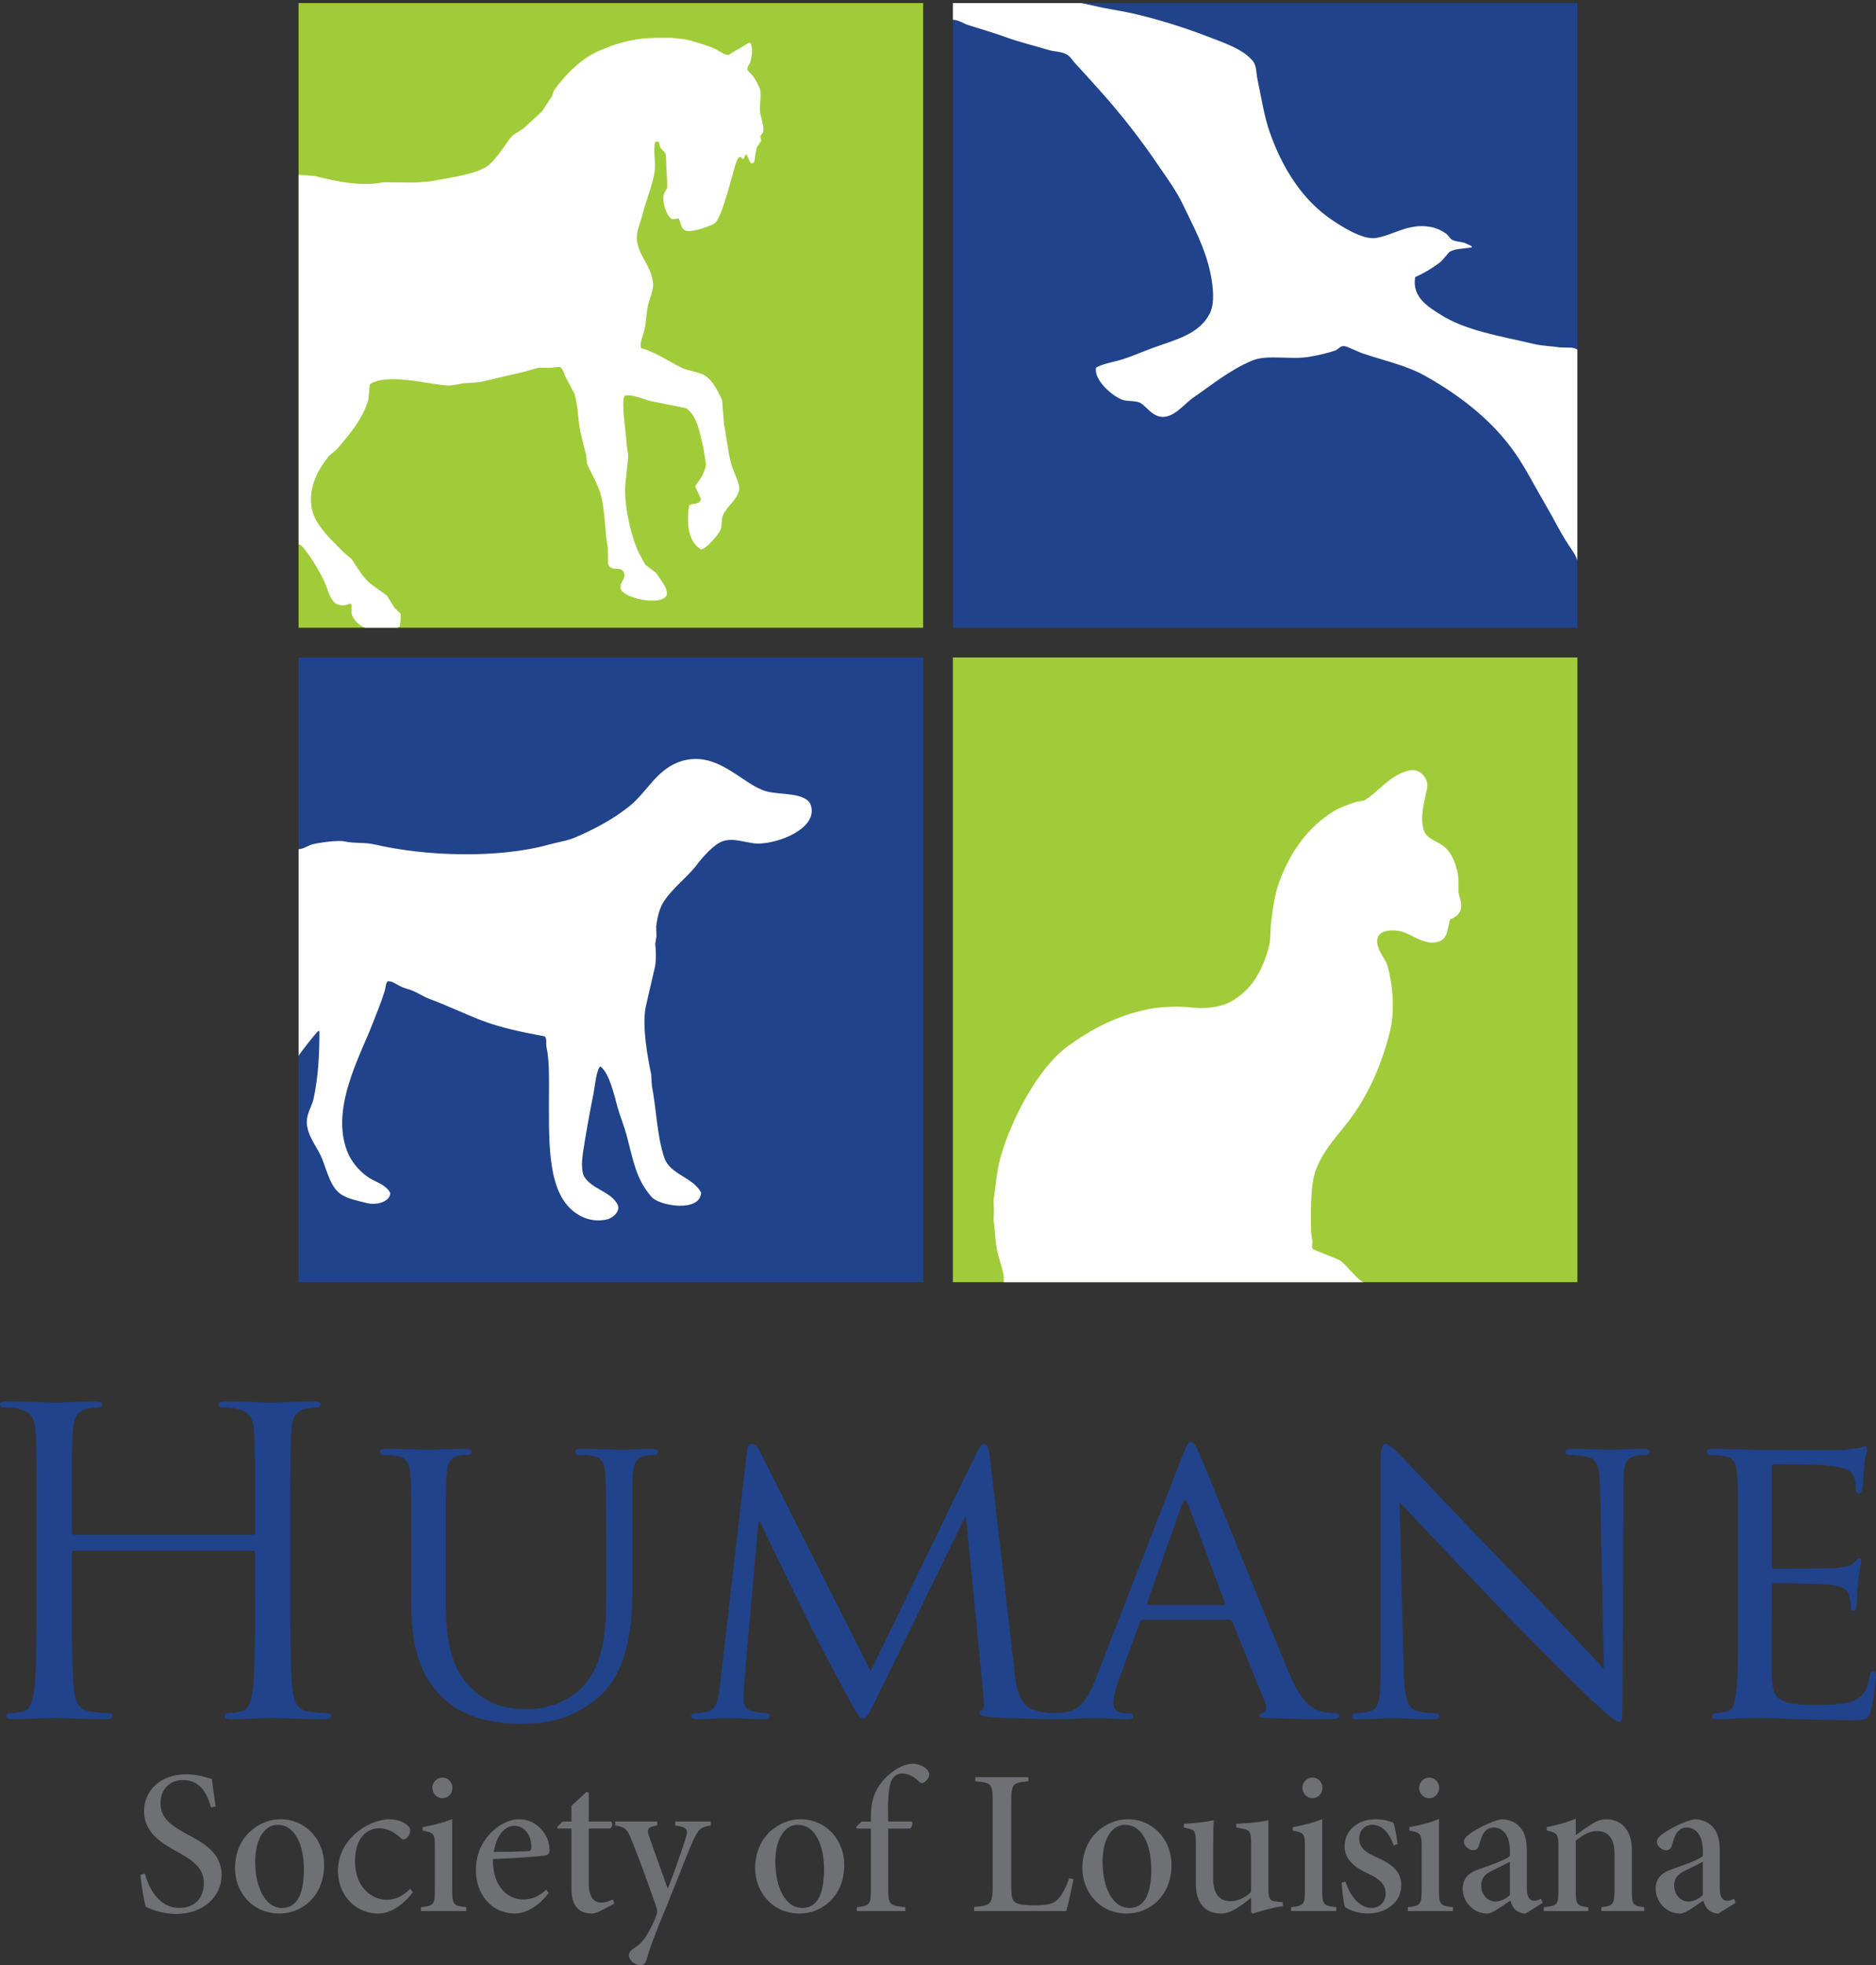
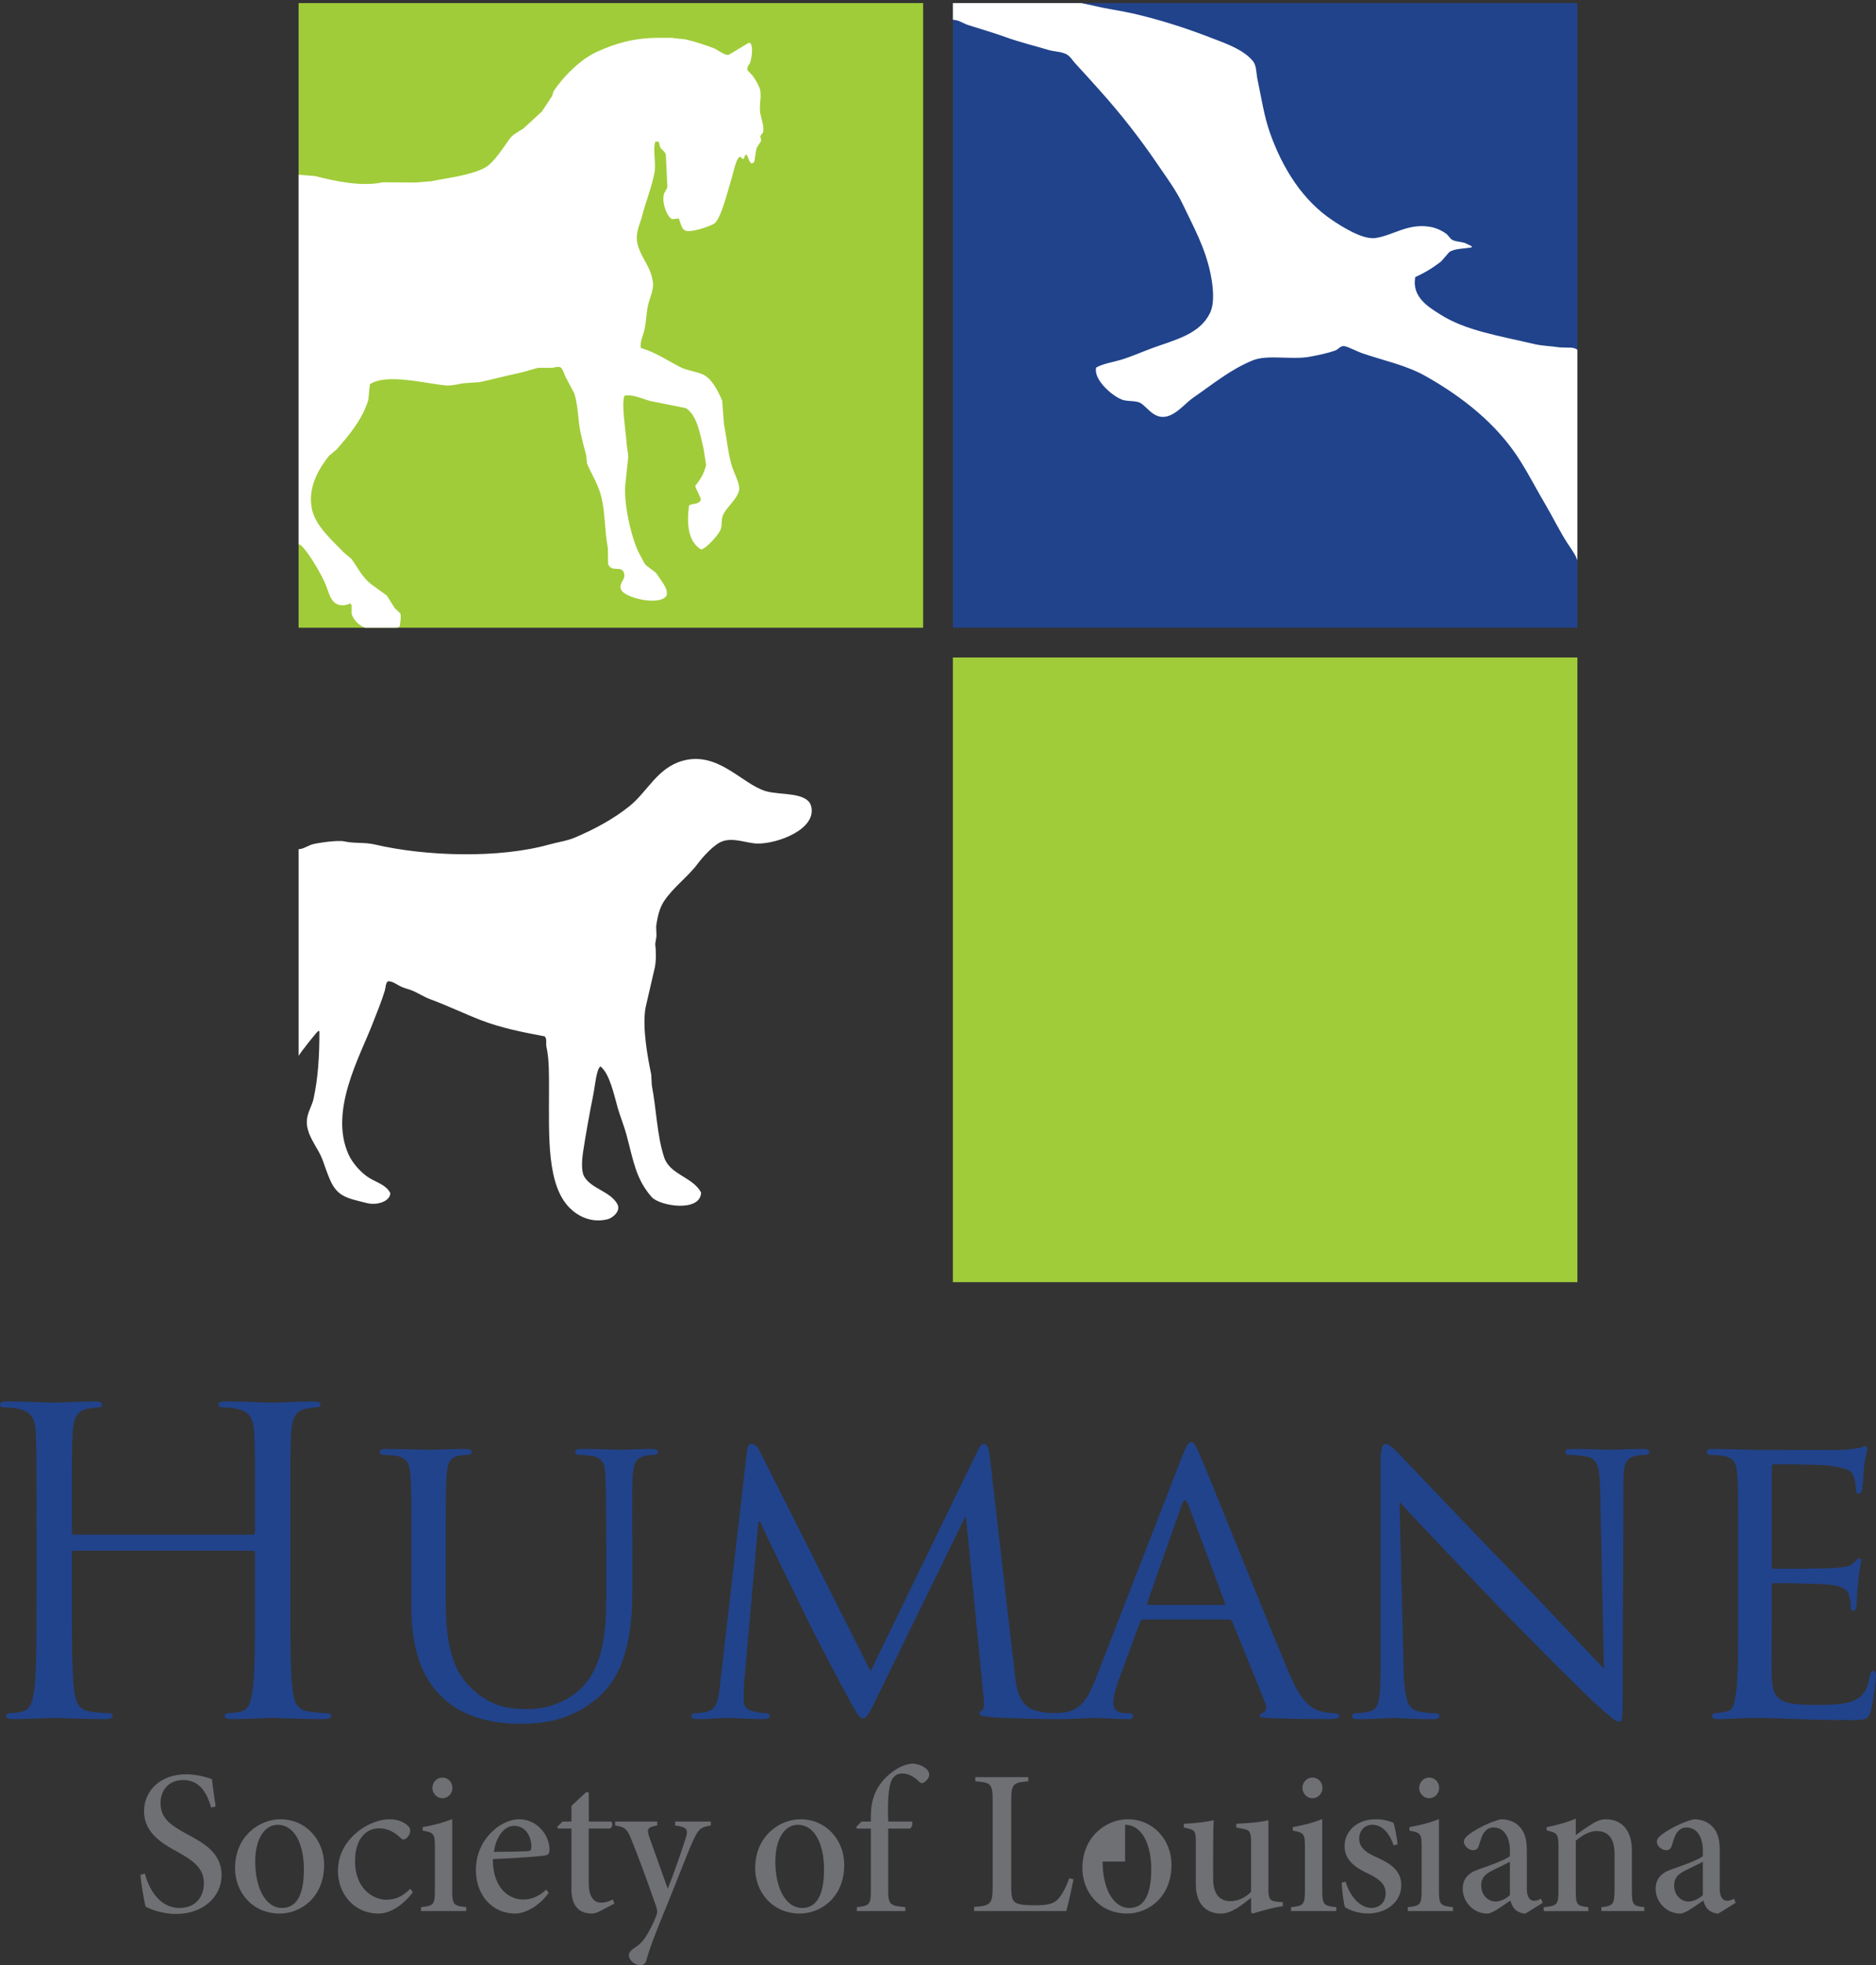
<svg xmlns="http://www.w3.org/2000/svg" xmlns:xlink="http://www.w3.org/1999/xlink" version="1.1" id="Layer_1" x="0px" y="0px" width="141.104px" height="147.773px" viewBox="0 0 141.104 147.773" enable-background="new 0 0 141.104 147.773" xml:space="preserve">
  <rect x="0" y="0" width="141.104" height="147.773" fill="#333333" stroke="none" />
  <g id="g236">
    <g id="g238">
      <g id="g240">
        <path id="path242" fill="#21438B" d="M21.836,114.552c0-4.931,0-5.814,0.064-6.825c0.062-1.105,0.315-1.644,1.168-1.803     c0.378-0.062,0.569-0.094,0.79-0.094c0.127,0,0.253-0.063,0.253-0.188c0-0.192-0.158-0.256-0.506-0.256     c-0.948,0-2.939,0.097-3.096,0.097c-0.158,0-2.149-0.097-3.571-0.097c-0.349,0-0.507,0.062-0.507,0.256     c0,0.124,0.127,0.188,0.253,0.188c0.285,0,0.821,0.03,1.074,0.094c1.043,0.222,1.297,0.729,1.359,1.803     c0.063,1.011,0.063,1.896,0.063,6.825v0.664c0,0.159-0.095,0.188-0.19,0.188H5.594c-0.096,0-0.19-0.029-0.19-0.188v-0.664     c0-4.931,0-5.814,0.063-6.825c0.063-1.105,0.315-1.644,1.169-1.803c0.38-0.062,0.568-0.094,0.792-0.094     c0.125,0,0.252-0.063,0.252-0.188c0-0.192-0.158-0.256-0.508-0.256c-0.946,0-2.938,0.097-3.095,0.097     c-0.158,0-2.148-0.097-3.573-0.097c-0.347,0-0.504,0.062-0.504,0.256c0,0.124,0.126,0.188,0.253,0.188     c0.284,0,0.821,0.03,1.074,0.094c1.043,0.222,1.296,0.729,1.358,1.803c0.063,1.011,0.063,1.896,0.063,6.825v5.563     c0,3.033,0,5.528-0.158,6.856c-0.125,0.917-0.283,1.611-0.917,1.736c-0.283,0.063-0.662,0.128-0.947,0.128     c-0.189,0-0.251,0.096-0.251,0.188c0,0.189,0.155,0.253,0.505,0.253c0.948,0,2.938-0.095,3.097-0.095     c0.157,0,2.148,0.095,3.886,0.095c0.35,0,0.506-0.095,0.506-0.253c0-0.094-0.062-0.188-0.252-0.188     c-0.284,0-0.979-0.063-1.422-0.128c-0.947-0.125-1.138-0.819-1.232-1.736c-0.158-1.328-0.158-3.823-0.158-6.856v-3.318     c0-0.157,0.095-0.189,0.19-0.189h13.397c0.096,0,0.19,0.062,0.19,0.189v3.318c0,3.033,0,5.528-0.159,6.856     c-0.126,0.917-0.284,1.611-0.917,1.736c-0.284,0.063-0.663,0.128-0.947,0.128c-0.19,0-0.253,0.096-0.253,0.188     c0,0.189,0.157,0.253,0.504,0.253c0.948,0,2.94-0.095,3.099-0.095c0.156,0,2.147,0.095,3.887,0.095     c0.347,0,0.505-0.095,0.505-0.253c0-0.094-0.062-0.188-0.253-0.188c-0.284,0-0.979-0.063-1.421-0.128     c-0.948-0.125-1.139-0.819-1.232-1.736c-0.159-1.328-0.159-3.823-0.159-6.856V114.552z" />
      </g>
      <g id="g244">
        <path id="path246" fill="#21438B" d="M30.938,120.683c0,3.92,1.075,5.782,2.433,7.047c1.959,1.834,4.868,1.896,5.783,1.896     c1.643,0,3.792-0.221,5.813-1.959c2.214-1.895,2.594-5.149,2.594-8.059v-2.875c0-4.172-0.033-4.932,0.029-5.783     c0.064-0.885,0.223-1.328,0.981-1.484c0.347-0.063,0.505-0.063,0.694-0.063c0.126,0,0.221-0.126,0.221-0.221     c0-0.158-0.126-0.222-0.442-0.222c-0.822,0-2.148,0.062-2.339,0.062c-0.158,0-1.769-0.062-3.001-0.062     c-0.316,0-0.442,0.062-0.442,0.222c0,0.095,0.095,0.221,0.221,0.221c0.253,0,0.729,0.03,0.949,0.063     c0.916,0.125,1.073,0.633,1.104,1.484c0.032,0.853,0.064,1.611,0.064,5.783v3.383c0,2.748-0.285,4.961-1.581,6.509     c-0.948,1.139-2.591,1.896-4.297,1.896c-1.581,0-2.782-0.222-4.141-1.455c-1.202-1.073-2.054-2.687-2.054-6.571v-3.762     c0-4.172,0-4.932,0.062-5.783c0.063-0.885,0.223-1.359,0.948-1.484c0.349-0.063,0.506-0.063,0.695-0.063     c0.127,0,0.252-0.126,0.252-0.221c0-0.158-0.158-0.222-0.474-0.222c-0.821,0-2.561,0.062-2.812,0.062s-1.928-0.062-3.191-0.062     c-0.315,0-0.441,0.062-0.441,0.222c0,0.095,0.126,0.221,0.222,0.221c0.252,0,0.727,0.03,0.949,0.063     c0.915,0.125,1.073,0.633,1.136,1.484c0.063,0.853,0.063,1.611,0.063,5.783V120.683z" />
      </g>
      <g id="g248">
        <path id="path250" fill="#21438B" d="M74.422,109.307c-0.062-0.507-0.221-0.728-0.409-0.728c-0.189,0-0.315,0.188-0.441,0.441     l-8.091,16.653l-8.406-16.687c-0.158-0.314-0.38-0.409-0.569-0.409c-0.157,0-0.284,0.188-0.316,0.474l-2.022,17.539     c-0.126,1.012-0.158,1.991-1.074,2.148c-0.411,0.062-0.601,0.096-0.821,0.096c-0.158,0-0.284,0.096-0.284,0.188     c0,0.189,0.189,0.253,0.474,0.253c0.758,0,2.086-0.095,2.339-0.095c0.222,0,1.55,0.095,2.593,0.095     c0.315,0,0.505-0.062,0.505-0.253c0-0.094-0.126-0.188-0.222-0.188c-0.189,0-0.6-0.031-1.074-0.158     c-0.411-0.095-0.664-0.35-0.664-0.759c0-0.442,0-0.947,0.031-1.358l1.073-12.136h0.127c0.476,1.105,2.717,5.625,3.54,7.332     c0.696,1.454,2.528,4.898,3.256,6.226c0.537,0.979,0.694,1.232,0.947,1.232s0.412-0.253,0.979-1.422l6.699-13.715h0.064     l1.327,13.587c0.062,0.505,0.031,0.918-0.127,0.948c-0.126,0.032-0.189,0.127-0.189,0.223c0,0.126,0.127,0.222,0.791,0.283     c1.011,0.096,4.106,0.158,4.739,0.158c0.314,0,0.569-0.095,0.569-0.253c0-0.126-0.097-0.188-0.223-0.188     c-0.285,0-1.012,0-1.802-0.253c-1.138-0.381-1.327-1.833-1.422-2.782L74.422,109.307z" />
      </g>
      <g id="g252">
        <path id="path254" fill="#21438B" d="M82.387,126.308c-0.538,1.357-1.074,2.307-2.341,2.465c-0.221,0.032-0.632,0.063-0.82,0.063     c-0.127,0-0.252,0.096-0.252,0.222c0,0.157,0.188,0.221,0.535,0.221c1.139,0,2.528-0.095,2.813-0.095     c0.315,0,1.832,0.095,2.496,0.095c0.253,0,0.411-0.062,0.411-0.221c0-0.126-0.063-0.222-0.285-0.222h-0.252     c-0.476,0-0.949-0.189-0.949-0.728c0-0.475,0.158-1.138,0.411-1.802l1.581-4.3c0.062-0.155,0.156-0.221,0.284-0.221h6.415     c0.157,0,0.188,0.032,0.254,0.158l2.495,6.163c0.189,0.439-0.095,0.663-0.253,0.728c-0.126,0.062-0.189,0.062-0.189,0.188     c0,0.158,0.442,0.158,0.98,0.189c1.928,0.062,3.98,0.062,4.393,0.062c0.315,0,0.632-0.062,0.632-0.221     c0-0.159-0.189-0.222-0.348-0.222c-0.284,0-0.695-0.032-1.106-0.158c-0.6-0.189-1.358-0.537-2.37-2.938     c-1.706-4.078-6.161-15.169-6.668-16.31c-0.283-0.598-0.379-0.977-0.663-0.977c-0.188,0-0.314,0.156-0.663,1.041L82.387,126.308     L82.387,126.308z M86.399,120.683c-0.096,0-0.126-0.062-0.096-0.188l2.592-7.364c0.159-0.411,0.316-0.411,0.474,0l2.75,7.364     c0.032,0.126,0.032,0.188-0.095,0.188H86.399z" />
      </g>
      <g id="g256">
        <path id="path258" fill="#21438B" d="M105.266,112.939c0.853,0.949,3.978,4.235,7.197,7.617c2.938,3.063,6.946,7.017,7.23,7.268     c1.554,1.422,1.841,1.645,2.129,1.645c0.19,0,0.222-0.157,0.222-1.928l0.063-15.739c0-1.609,0.062-2.147,0.979-2.337     c0.314-0.063,0.536-0.063,0.663-0.063c0.189,0,0.316-0.158,0.316-0.252c0-0.159-0.222-0.189-0.507-0.189     c-1.138,0-2.059,0.062-2.377,0.062s-1.647-0.062-2.911-0.062c-0.315,0-0.536,0.03-0.536,0.189c0,0.094,0.031,0.252,0.221,0.252     c0.223,0,0.853,0.03,1.357,0.129c0.853,0.156,1.01,0.756,1.042,2.495l0.285,13.463c-0.854-0.885-3.822-4.078-6.567-6.921     c-4.294-4.426-8.336-8.726-8.778-9.166c-0.282-0.284-0.758-0.82-1.073-0.82c-0.223,0-0.381,0.283-0.381,1.358v15.39     c0,2.435-0.095,3.16-0.788,3.352c-0.411,0.126-0.916,0.157-1.138,0.157c-0.128,0-0.222,0.096-0.222,0.222     c0,0.188,0.157,0.221,0.442,0.221c1.264,0,2.434-0.095,2.686-0.095c0.253,0,1.358,0.095,2.938,0.095     c0.314,0,0.506-0.062,0.506-0.221c0-0.126-0.097-0.222-0.222-0.222c-0.253,0-0.885-0.031-1.39-0.157     c-0.759-0.19-1.01-0.854-1.073-3.065L105.266,112.939L105.266,112.939z" />
      </g>
      <g id="g260">
        <path id="path262" fill="#21438B" d="M130.736,121.473c0,2.592,0,4.708-0.157,5.812c-0.127,0.793-0.188,1.328-0.727,1.423     c-0.254,0.032-0.603,0.128-0.854,0.128c-0.158,0-0.222,0.126-0.222,0.222c0,0.157,0.158,0.221,0.441,0.221     c0.443,0,1.075-0.032,1.612-0.062c0.602-0.031,1.137-0.031,1.2-0.031c0.411,0,1.138,0,2.307,0.062     c1.139,0.032,2.751,0.097,4.836,0.097c1.074,0,1.359,0,1.549-0.695c0.157-0.567,0.38-2.401,0.38-2.592     c0-0.188-0.032-0.411-0.189-0.411c-0.158,0-0.222,0.096-0.285,0.411c-0.156,1.074-0.537,1.549-1.265,1.864     c-0.728,0.283-2.053,0.283-2.78,0.283c-2.748,0-3.255-0.347-3.317-2.147c-0.03-0.536,0-3.665,0-4.582v-2.244     c0-0.096,0.031-0.188,0.188-0.188c0.476,0,3.446,0.029,4.203,0.126c1.075,0.126,1.328,0.441,1.422,0.82     c0.127,0.35,0.127,0.634,0.127,0.887c0,0.158,0.063,0.251,0.19,0.251c0.188,0,0.252-0.283,0.252-0.504     c0-0.189,0.062-1.201,0.127-1.739c0.062-0.885,0.221-1.325,0.221-1.483s-0.062-0.222-0.157-0.222     c-0.096,0-0.222,0.157-0.411,0.349c-0.283,0.282-0.694,0.313-1.358,0.379c-0.632,0.062-4.298,0.062-4.646,0.062     c-0.158,0-0.158-0.095-0.158-0.282v-7.303c0-0.188,0.031-0.282,0.158-0.282c0.315,0,3.538,0.029,4.014,0.095     c1.518,0.188,1.802,0.379,1.99,0.822c0.128,0.313,0.158,0.758,0.158,0.945c0,0.224,0.062,0.349,0.222,0.349     c0.126,0,0.222-0.158,0.253-0.283c0.062-0.316,0.126-1.52,0.157-1.771c0.063-0.76,0.222-1.074,0.222-1.266     c0-0.126-0.031-0.253-0.126-0.253c-0.127,0-0.253,0.097-0.38,0.127c-0.223,0.032-0.728,0.126-1.265,0.158     c-0.632,0.032-6.445,0-6.637,0c-0.157,0-1.96-0.062-3.224-0.062c-0.315,0-0.441,0.062-0.441,0.222     c0,0.095,0.126,0.221,0.221,0.221c0.253,0,0.729,0.03,0.948,0.063c0.916,0.125,1.074,0.567,1.138,1.484     c0.062,0.854,0.062,1.611,0.062,5.783L130.736,121.473L130.736,121.473z" />
      </g>
    </g>
    <g id="g264">
      <g id="g266">
        <path id="path268" fill="#6F7074" d="M16.219,135.844c-0.125-0.887-0.218-1.507-0.279-2.062     c-0.465-0.142-1.117-0.358-1.924-0.358c-2,0-3.181,1.272-3.181,2.778c0,1.705,1.505,2.497,2.544,3.07     c1.134,0.636,1.955,1.21,1.955,2.326c0,1.117-0.683,1.877-1.831,1.877c-1.598,0-2.357-1.597-2.606-2.591l-0.341,0.109     c0.062,0.62,0.295,2.079,0.403,2.388c0.171,0.077,0.403,0.202,0.822,0.326c0.373,0.108,0.854,0.218,1.473,0.218     c2.049,0,3.414-1.318,3.414-2.917c0-1.69-1.381-2.435-2.638-3.103c-1.225-0.668-1.955-1.194-1.955-2.312     c0-0.917,0.559-1.736,1.707-1.736c1.303,0,1.814,1.068,2.094,2.062L16.219,135.844z" />
      </g>
      <g id="g270">
        <path id="path272" fill="#6F7074" d="M21.06,136.805c-1.443,0-3.382,1.179-3.382,3.692c0,1.705,1.226,3.397,3.366,3.397     c1.566,0,3.335-1.209,3.335-3.663c0-1.877-1.365-3.428-3.305-3.428L21.06,136.805L21.06,136.805z M20.889,137.224     c1.287,0,1.97,1.489,1.97,3.35c0,2.235-0.745,2.901-1.646,2.901c-1.24,0-2.016-1.504-2.016-3.489     c0-1.769,0.745-2.762,1.675-2.762H20.889z" />
      </g>
      <g id="g274">
        <path id="path276" fill="#6F7074" d="M30.863,142.033c-0.683,0.653-1.164,0.822-1.846,0.822c-0.822,0-2.312-0.715-2.312-2.9     c0-1.707,0.854-2.468,1.799-2.468c0.56,0,1.086,0.217,1.553,0.651c0.14,0.141,0.218,0.187,0.295,0.187     c0.186,0,0.496-0.312,0.496-0.636c0.016-0.172-0.047-0.311-0.248-0.466c-0.233-0.218-0.744-0.419-1.317-0.419h-0.017     c-0.559,0-1.488,0.248-2.295,0.885c-1.04,0.808-1.553,1.847-1.553,3.009c0,1.645,1.148,3.197,3.072,3.197     c0.9,0,1.893-0.7,2.56-1.601L30.863,142.033z" />
      </g>
      <g id="g278">
        <path id="path280" fill="#6F7074" d="M33.268,133.672c-0.404,0-0.745,0.342-0.745,0.775c0,0.418,0.341,0.776,0.745,0.776     c0.434,0,0.76-0.358,0.76-0.776c0-0.436-0.326-0.775-0.745-0.775H33.268z M35.067,143.708v-0.294     c-0.947-0.094-1.054-0.187-1.054-1.256v-5.369c-0.715,0.295-1.506,0.481-2.219,0.606v0.264c0.837,0.154,0.915,0.232,0.915,1.194     v3.305c0,1.069-0.107,1.162-1.039,1.256v0.294H35.067z" />
      </g>
      <g id="g282">
        <path id="path284" fill="#6F7074" d="M41.086,142.096c-0.559,0.527-1.133,0.744-1.722,0.744c-1.102,0-2.295-0.854-2.295-3.043     c1.799-0.062,3.66-0.217,3.908-0.262c0.278-0.062,0.355-0.155,0.355-0.451c0-1.116-0.976-2.279-2.263-2.279h-0.017     c-0.76,0-1.598,0.434-2.219,1.115c-0.65,0.7-1.039,1.646-1.039,2.718c0,1.72,1.086,3.258,2.995,3.258     c0.464,0,1.566-0.312,2.481-1.554L41.086,142.096z M38.681,137.301c0.853,0,1.303,0.809,1.288,1.631     c0,0.201-0.095,0.278-0.342,0.278c-0.837,0.03-1.645,0.047-2.481,0.047c0.187-1.272,0.853-1.956,1.521-1.956H38.681z" />
      </g>
      <g id="g286">
        <path id="path288" fill="#6F7074" d="M46.205,143.15l-0.107-0.312c-0.218,0.107-0.528,0.234-0.9,0.234     c-0.388,0-0.915-0.234-0.915-1.494v-4.074h1.598c0.187-0.108,0.233-0.374,0.094-0.527h-1.69v-2.174l-0.187-0.046l-1.117,1.039     v1.181h-0.667l-0.402,0.402l0.045,0.125h1.024v4.558c0,1.229,0.542,1.834,1.55,1.834c0.14,0,0.342-0.062,0.576-0.172     L46.205,143.15L46.205,143.15z" />
      </g>
      <g id="g290">
        <path id="path292" fill="#6F7074" d="M53.465,136.977h-2.684v0.294c0.9,0.125,0.993,0.31,0.806,0.917     c-0.294,0.932-0.93,2.795-1.364,3.837l-1.381-3.869c-0.217-0.621-0.14-0.76,0.59-0.885v-0.294h-3.165v0.294     c0.807,0.125,0.931,0.31,1.271,1.181c0.435,1.071,1.148,2.984,1.799,4.863c0.094,0.264,0.124,0.448,0.046,0.683     c-0.077,0.217-0.2,0.528-0.48,1.06c-0.373,0.728-0.683,1.115-1.195,1.428c-0.262,0.187-0.403,0.326-0.403,0.543     c0,0.389,0.45,0.747,0.838,0.747c0.217,0,0.403-0.079,0.48-0.39c0.233-0.84,0.575-1.785,1.599-4.257     c1.039-2.562,1.504-3.837,1.907-4.707c0.418-0.9,0.543-1.011,1.334-1.149v-0.295H53.465z" />
      </g>
      <g id="g294">
        <path id="path296" fill="#6F7074" d="M60.181,136.805c-1.442,0-3.382,1.179-3.382,3.692c0,1.705,1.226,3.397,3.366,3.397     c1.566,0,3.335-1.209,3.335-3.663c0-1.877-1.364-3.428-3.304-3.428L60.181,136.805L60.181,136.805z M60.011,137.224     c1.287,0,1.969,1.489,1.969,3.35c0,2.235-0.744,2.901-1.646,2.901c-1.239,0-2.016-1.504-2.016-3.489     c0-1.769,0.745-2.762,1.675-2.762H60.011z" />
      </g>
      <g id="g298">
        <path id="path300" fill="#6F7074" d="M64.804,136.977L64.4,137.38l0.047,0.125h1.054v4.664c0,1.06-0.108,1.137-1.054,1.245v0.294     h3.644v-0.294c-1.179-0.108-1.286-0.187-1.286-1.369v-4.54h1.645c0.156-0.095,0.217-0.403,0.139-0.527h-1.782l-0.016-0.743     c-0.016-1.344,0.124-2.13,0.311-2.439c0.154-0.249,0.388-0.434,0.76-0.434c0.496,0,0.931,0.279,1.271,0.618     c0.124,0.125,0.248,0.14,0.403,0.029c0.155-0.106,0.264-0.246,0.311-0.368c0.077-0.171,0.062-0.354-0.094-0.542     c-0.231-0.265-0.65-0.467-1.164-0.482c-0.635,0.079-1.131,0.344-1.675,0.792c-0.868,0.711-1.146,1.513-1.241,1.854     c-0.106,0.34-0.17,0.785-0.17,1.279v0.436H64.804z" />
      </g>
      <g id="g302">
        <path id="path304" fill="#6F7074" d="M80.419,141.241c-0.248,0.713-0.526,1.211-0.808,1.537     c-0.355,0.404-0.867,0.496-1.769,0.496c-0.65,0-1.146-0.032-1.441-0.188c-0.279-0.172-0.342-0.464-0.342-1.317v-6.283     c0-1.366,0.14-1.441,1.288-1.535v-0.312H73.36v0.312c1.211,0.094,1.304,0.188,1.304,1.535v6.346c0,1.352-0.14,1.474-1.396,1.567     v0.309h6.935c0.14-0.479,0.45-1.924,0.543-2.39L80.419,141.241L80.419,141.241z" />
      </g>
      <g id="g306">
-         <path id="path308" fill="#6F7074" d="M84.794,136.805c-1.441,0-3.383,1.179-3.383,3.692c0,1.705,1.227,3.397,3.367,3.397     c1.567,0,3.335-1.209,3.335-3.663c0-1.877-1.366-3.428-3.305-3.428L84.794,136.805L84.794,136.805z M84.623,137.224     c1.288,0,1.97,1.489,1.97,3.35c0,2.235-0.743,2.901-1.644,2.901c-1.241,0-2.017-1.504-2.017-3.489     c0-1.769,0.743-2.762,1.675-2.762H84.623z" />
+         <path id="path308" fill="#6F7074" d="M84.794,136.805c-1.441,0-3.383,1.179-3.383,3.692c0,1.705,1.227,3.397,3.367,3.397     c1.567,0,3.335-1.209,3.335-3.663c0-1.877-1.366-3.428-3.305-3.428L84.794,136.805L84.794,136.805z M84.623,137.224     c1.288,0,1.97,1.489,1.97,3.35c0,2.235-0.743,2.901-1.644,2.901c-1.241,0-2.017-1.504-2.017-3.489     H84.623z" />
      </g>
      <g id="g310">
        <path id="path312" fill="#6F7074" d="M96.49,143.041l-0.388-0.03c-0.574-0.062-0.698-0.17-0.698-0.946v-5.183     c-0.264,0.062-0.651,0.125-1.085,0.172c-0.437,0.03-0.916,0.077-1.335,0.094v0.277l0.497,0.094     c0.479,0.093,0.62,0.187,0.62,0.979v3.77c-0.468,0.479-1.056,0.696-1.567,0.696c-0.667,0-1.287-0.388-1.287-1.688v-2.173     c0-1.133,0.016-1.769,0.046-2.22c-0.294,0.062-0.713,0.125-1.133,0.173c-0.417,0.047-0.806,0.076-1.116,0.093v0.277l0.389,0.094     c0.389,0.093,0.512,0.187,0.512,0.962v3.194c0,1.554,0.822,2.222,1.894,2.222c0.389,0,0.744-0.141,1.193-0.404     c0.419-0.264,0.745-0.528,1.071-0.792v1.102l0.107,0.096c0.294-0.096,0.684-0.204,1.086-0.312     c0.419-0.108,0.838-0.202,1.194-0.247V143.041z" />
      </g>
      <g id="g314">
        <path id="path316" fill="#6F7074" d="M98.708,133.672c-0.402,0-0.745,0.342-0.745,0.775c0,0.418,0.343,0.776,0.745,0.776     c0.436,0,0.762-0.358,0.762-0.776c0-0.436-0.326-0.775-0.745-0.775H98.708z M100.508,143.708v-0.294     c-0.946-0.094-1.055-0.187-1.055-1.256v-5.369c-0.714,0.295-1.505,0.481-2.218,0.606v0.264c0.837,0.154,0.915,0.232,0.915,1.194     v3.305c0,1.069-0.109,1.162-1.04,1.256v0.294H100.508z" />
      </g>
      <g id="g318">
        <path id="path320" fill="#6F7074" d="M105.122,138.682c-0.031-0.341-0.187-1.258-0.311-1.613     c-0.312-0.124-0.714-0.264-1.351-0.264c-1.411,0-2.327,0.917-2.327,2.032c0,1.162,1.023,1.705,1.878,2.109     c0.808,0.389,1.21,0.79,1.21,1.442c0,0.668-0.48,1.085-1.055,1.085c-0.933,0-1.66-0.963-1.955-1.971l-0.295,0.062     c0.017,0.573,0.155,1.628,0.248,1.847c0.279,0.202,0.962,0.481,1.737,0.481c1.21,0,2.497-0.73,2.497-2.143     c0-1.039-0.744-1.598-1.907-2.109c-0.667-0.294-1.258-0.666-1.258-1.364c0-0.62,0.405-1.056,0.979-1.056     c0.775,0,1.317,0.668,1.612,1.552L105.122,138.682z" />
      </g>
      <g id="g322">
        <path id="path324" fill="#6F7074" d="M107.487,133.672c-0.404,0-0.745,0.342-0.745,0.775c0,0.418,0.341,0.776,0.745,0.776     c0.434,0,0.76-0.358,0.76-0.776c0-0.436-0.326-0.775-0.745-0.775H107.487z M109.286,143.708v-0.294     c-0.946-0.094-1.055-0.187-1.055-1.256v-5.369c-0.714,0.295-1.505,0.481-2.219,0.606v0.264c0.839,0.154,0.916,0.232,0.916,1.194     v3.305c0,1.069-0.108,1.162-1.039,1.256v0.294H109.286z" />
      </g>
      <g id="g326">
        <path id="path328" fill="#6F7074" d="M116.034,143.088l-0.124-0.31c-0.155,0.093-0.342,0.155-0.527,0.155     c-0.279,0-0.543-0.234-0.543-0.9v-2.886c0-0.838-0.154-1.477-0.713-1.939c-0.326-0.264-0.762-0.402-1.242-0.402     c-0.807,0.187-1.829,0.729-2.296,1.07c-0.311,0.217-0.479,0.403-0.479,0.621c0,0.341,0.402,0.636,0.683,0.636     c0.232,0,0.372-0.109,0.45-0.374c0.14-0.495,0.264-0.838,0.449-1.036c0.155-0.188,0.373-0.298,0.651-0.298     c0.729,0,1.226,0.621,1.226,1.785v0.371c-0.372,0.296-1.473,0.684-2.357,0.992c-0.807,0.279-1.194,0.73-1.194,1.476     c0,0.899,0.745,1.848,1.861,1.848c0.372,0,1.147-0.591,1.723-0.979c0.076,0.249,0.171,0.483,0.355,0.668     c0.172,0.172,0.497,0.312,0.776,0.312L116.034,143.088z M113.567,142.513c-0.294,0.278-0.729,0.481-1.085,0.481     c-0.481,0-1.071-0.403-1.071-1.226c0-0.575,0.327-0.868,0.884-1.133c0.326-0.172,0.979-0.466,1.272-0.638V142.513z" />
      </g>
      <g id="g330">
        <path id="path332" fill="#6F7074" d="M123.673,143.708v-0.294c-0.854-0.094-0.931-0.172-0.931-1.243v-3.022     c0-1.477-0.729-2.343-1.955-2.343c-0.434,0-0.774,0.172-1.225,0.466c-0.372,0.233-0.729,0.496-1.04,0.729v-1.241     c-0.729,0.31-1.489,0.496-2.188,0.637v0.247c0.791,0.187,0.885,0.249,0.885,1.226v3.29c0,1.069-0.094,1.162-1.103,1.256v0.294     h3.351v-0.294c-0.853-0.094-0.945-0.172-0.945-1.243v-3.754c0.436-0.371,1.009-0.728,1.566-0.728     c0.979,0,1.351,0.683,1.351,1.736v2.606c0,1.194-0.109,1.287-0.993,1.381v0.294H123.673z" />
      </g>
      <g id="g334">
        <path id="path336" fill="#6F7074" d="M130.545,143.088l-0.124-0.31c-0.154,0.093-0.341,0.155-0.525,0.155     c-0.28,0-0.544-0.234-0.544-0.9v-2.886c0-0.838-0.155-1.477-0.714-1.939c-0.325-0.264-0.761-0.402-1.241-0.402     c-0.807,0.187-1.83,0.729-2.295,1.07c-0.312,0.217-0.481,0.403-0.481,0.621c0,0.341,0.403,0.636,0.684,0.636     c0.232,0,0.371-0.109,0.449-0.374c0.141-0.495,0.265-0.838,0.45-1.036c0.154-0.188,0.372-0.298,0.651-0.298     c0.729,0,1.226,0.621,1.226,1.785v0.371c-0.373,0.296-1.475,0.684-2.357,0.992c-0.808,0.279-1.194,0.73-1.194,1.476     c0,0.899,0.744,1.848,1.861,1.848c0.371,0,1.146-0.591,1.722-0.979c0.078,0.249,0.17,0.483,0.356,0.668     c0.171,0.172,0.496,0.312,0.775,0.312L130.545,143.088L130.545,143.088z M128.079,142.513c-0.295,0.278-0.729,0.481-1.086,0.481     c-0.48,0-1.071-0.403-1.071-1.226c0-0.575,0.326-0.868,0.887-1.133c0.324-0.172,0.977-0.466,1.271-0.638V142.513z" />
      </g>
    </g>
    <g id="g338">
      <g id="g340">
        <g id="g342">
          <g id="use347">
            <rect id="SVGID_1_" x="22.459" y="0.232" fill="#A0CC39" width="46.975" height="46.973" />
          </g>
          <g>
            <defs>
              <rect id="SVGID_2_" x="22.459" y="0.232" width="46.975" height="46.973" />
            </defs>
            <clipPath id="SVGID_4_">
              <use xlink:href="#SVGID_2_" overflow="visible" />
            </clipPath>
            <g id="g352" clip-path="url(#SVGID_4_)">
              <path id="path354" fill="#FFFFFF" d="M27.658,47.264c-0.548-0.117-1.077-0.604-1.212-1.119v-0.653l-0.117-0.116        c-0.416,0.225-0.971,0.2-1.282-0.186c-0.278-0.349-0.349-0.723-0.535-1.188c-0.313-0.78-1.313-2.503-1.889-3.007        c-0.047-0.048-0.041-0.04-0.14-0.047l-7.567,0.165V13.225c0,0,7.487-0.168,7.639-0.079l1.141,0.093        c1.474,0.374,3.473,0.824,5.128,0.466l2.377,0.023l1.211-0.095c1.333-0.272,3.056-0.456,4.104-1.048        c0.64-0.36,1.369-1.533,1.816-2.144c0.262-0.356,0.65-0.518,1.025-0.77l1.397-1.281l0.77-1.165l0.117-0.373        c0.726-1.087,2.024-2.401,3.262-2.96c1.331-0.602,2.719-1.049,4.66-1.049h1.025c0.3,0.08,0.721,0.057,1.072,0.141        c0.69,0.166,1.421,0.41,2.051,0.652c0.23,0.089,0.817,0.556,1.095,0.489l1.516-0.909l0.139,0.048        c0.188,0.334,0.084,1.015-0.022,1.397c-0.054,0.189-0.286,0.335-0.209,0.629l0.396,0.42c0.18,0.238,0.409,0.651,0.514,0.933        c0.191,0.523-0.071,1.289,0.046,1.888c0.073,0.375,0.308,1.01,0.21,1.422l-0.21,0.279l0.069,0.35l-0.326,0.514        c-0.116,0.339-0.119,0.799-0.209,1.095c-0.077,0.056-0.075,0.08-0.21,0.094c-0.226-0.166-0.193-0.507-0.396-0.676        c-0.091,0.074-0.115,0.161-0.14,0.303l-0.117,0.046l-0.162-0.164l-0.094,0.023c-0.254,0.183-0.46,1.254-0.583,1.632        c-0.243,0.756-0.771,2.978-1.281,3.356c-0.215,0.158-1.843,0.77-2.237,0.513c-0.27-0.175-0.308-0.572-0.442-0.886        l-0.489,0.047c-0.366-0.109-0.774-1.144-0.652-1.795c0.049-0.263,0.234-0.416,0.279-0.63l-0.116-2.424        c-0.065-0.246-0.28-0.329-0.396-0.513c-0.077-0.12-0.085-0.321-0.142-0.466h-0.257c-0.196,0.67,0.086,1.634-0.07,2.4        c-0.226,1.122-0.652,2.132-0.932,3.24c-0.128,0.508-0.503,1.208-0.35,1.958c0.238,1.166,1.038,1.729,1.188,3.052        c0.043,0.39-0.203,1.056-0.304,1.375c-0.233,0.744-0.178,1.497-0.373,2.237c-0.091,0.351-0.345,0.9-0.233,1.259        c1.124,0.327,2.018,0.959,2.982,1.445c0.486,0.244,1.059,0.295,1.607,0.513c0.731,0.289,1.203,1.271,1.517,1.981l0.14,1.817        c0.224,1.104,0.3,2.224,0.629,3.239c0.108,0.334,0.591,1.281,0.513,1.654c-0.164,0.788-0.955,1.267-1.233,1.958        c-0.125,0.306-0.042,0.712-0.165,1.049c-0.122,0.334-1.074,1.439-1.467,1.491c-0.979-0.577-1.096-1.925-0.909-3.31        c0.303-0.197,0.7-0.028,0.886-0.42c0.036-0.144-0.39-0.838-0.42-1.048c0.364-0.474,0.659-0.877,0.816-1.585l-0.188-1.212        c-0.267-1.118-0.48-2.521-1.329-3.053l-2.679-0.536c-0.511-0.138-1.395-0.54-1.935-0.396c-0.267,0.533,0.106,2.751,0.14,3.426        c0.02,0.405,0.123,0.836,0.14,1.142l-0.187,1.794c-0.27,1.641,0.514,4.656,1.048,5.57c0.142,0.241,0.275,0.561,0.443,0.792        l0.792,0.604l0.442,0.653c0.156,0.229,0.447,0.655,0.35,1.025c-0.438,0.849-3.249,0.201-3.448-0.466        c-0.158-0.524,0.414-0.7,0.231-1.235c-0.189-0.562-0.944,0.007-1.188-0.652l-0.022-1.235        c-0.238-1.176-0.186-2.497-0.466-3.729c-0.224-0.979-0.751-1.773-1.096-2.586l-0.07-0.653        c-0.134-0.484-0.315-1.195-0.418-1.678c-0.209-0.986-0.173-1.993-0.466-2.937l-0.654-1.234        c-0.131-0.248-0.184-0.584-0.396-0.746c-0.168-0.062-0.469,0.019-0.629,0.046h-1.048c-0.507,0.118-1.002,0.307-1.562,0.42        c-0.891,0.183-1.887,0.454-2.82,0.653l-1.281,0.092c-0.275,0.063-0.918,0.184-1.188,0.164        c-1.498-0.111-4.542-0.953-5.803-0.093l-0.116,1.165c-0.426,1.47-1.477,2.688-2.377,3.729l-0.583,0.489        c-0.709,0.898-1.63,2.322-1.282,4.009c0.268,1.287,1.586,2.398,2.377,3.239l0.583,0.49c0.504,0.688,0.825,1.392,1.492,1.911        l1.188,0.861l0.583,0.934l0.418,0.396c0.091,0.185-0.002,0.81-0.046,1.001c-0.19,0.114-0.459,0.169-0.77,0.164        C29.054,47.287,27.658,47.264,27.658,47.264z" />
            </g>
          </g>
        </g>
      </g>
      <g id="g356">
        <g id="g358">
          <g id="use363">
            <rect id="SVGID_3_" x="71.67" y="0.232" fill="#21438B" width="46.974" height="46.973" />
          </g>
          <g>
            <defs>
              <rect id="SVGID_6_" x="71.67" y="0.232" width="46.974" height="46.973" />
            </defs>
            <clipPath id="SVGID_8_">
              <use xlink:href="#SVGID_6_" overflow="visible" />
            </clipPath>
            <g id="g368" clip-path="url(#SVGID_8_)">
              <path id="path370" fill="#FFFFFF" d="M70.54,0l10.196,0.107l1.479,0.312c0.995,0.251,1.938,0.357,2.938,0.582        c2.021,0.455,4.085,1.124,5.872,1.818c1.18,0.458,2.438,0.869,3.192,1.749c0.308,0.356,0.253,0.881,0.373,1.445        c0.277,1.291,0.484,2.701,0.909,3.914c0.959,2.748,2.501,5.162,4.73,6.643c0.591,0.392,2.229,1.48,3.239,1.328        c1.344-0.203,2.424-1.126,4.102-0.839c0.483,0.083,0.932,0.305,1.259,0.559l0.325,0.373c0.294,0.193,0.636,0.163,1.025,0.28        l0.489,0.232l0.047,0.094c-0.612,0.121-1.254,0.075-1.701,0.35l-0.605,0.699c-0.587,0.467-1.227,0.86-1.958,1.188        c-0.291,1.528,1.052,2.286,1.889,2.82c1.909,1.219,4.492,1.609,7.037,2.214c0.655,0.155,1.311,0.154,1.936,0.256l0.886,0.023        c0.278,0.024,0.374,0.096,0.635,0.286l0.833-0.265v18.275l-1.002-2.24c-0.132-0.462-0.477-0.906-0.723-1.282        c-0.618-0.941-1.114-1.983-1.678-2.937c-0.664-1.122-1.238-2.249-1.935-3.355c-1.705-2.711-4.298-4.771-7.132-6.361        c-1.433-0.805-3.046-1.13-4.73-1.701c-0.361-0.123-1.037-0.478-1.327-0.536c-0.307-0.063-0.498,0.256-0.7,0.326        c-0.597,0.206-1.246,0.343-1.91,0.466c-1.396,0.259-3.175-0.185-4.312,0.28c-1.686,0.688-3.013,1.803-4.428,2.772        c-0.593,0.405-1.086,1.058-1.771,1.353c-1.118,0.479-1.667-0.57-2.214-0.909c-0.324-0.202-0.896-0.123-1.306-0.233        c-0.713-0.191-2.276-1.498-2.052-2.446c0.53-0.302,1.258-0.399,1.865-0.583c0.783-0.237,1.621-0.61,2.376-0.886        c1.728-0.629,3.529-1.033,4.312-2.609c0.389-0.783,0.236-2.047,0.068-2.891c-0.402-2.041-1.321-3.655-2.096-5.29        c-0.512-1.075-1.203-1.995-1.843-2.937c-1.369-2.021-2.845-3.905-4.449-5.688c-0.601-0.664-1.188-1.33-1.795-1.98        c-0.228-0.242-0.402-0.581-0.725-0.722c-0.438-0.195-0.871-0.166-1.328-0.305c-1.024-0.309-2.146-0.576-3.19-0.956        c-0.913-0.33-1.863-0.606-2.82-0.909c-0.349-0.109-0.711-0.388-1.143-0.396c-0.193,0.171-1.32-1.042-1.32-0.521L70.54,0z" />
            </g>
          </g>
        </g>
      </g>
      <g id="g372">
        <g id="g374">
          <g id="use379">
-             <rect id="SVGID_5_" x="22.459" y="49.442" fill="#21438B" width="46.975" height="46.974" />
-           </g>
+             </g>
          <g>
            <defs>
              <rect id="SVGID_9_" x="22.459" y="49.442" width="46.975" height="46.974" />
            </defs>
            <clipPath id="SVGID_10_">
              <use xlink:href="#SVGID_9_" overflow="visible" />
            </clipPath>
            <g id="g384" clip-path="url(#SVGID_10_)">
              <path id="path386" fill="#FFFFFF" d="M14.773,63.552c0,0,7.091,0.5,7.71,0.304c0.309,0,0.723-0.29,1.049-0.373        c0.429-0.109,1.875-0.322,2.377-0.21c0.752,0.168,1.49,0.048,2.284,0.232c3.844,0.898,9.339,1.062,13.121,0        c0.704-0.196,1.314-0.261,1.958-0.535c1.523-0.652,2.854-1.379,4.054-2.331c1.367-1.084,2.095-2.885,4.009-3.426        c2.678-0.758,4.48,1.76,6.271,2.283c1.067,0.314,3.109,0.037,3.402,1.119c0.458,1.708-2.458,2.827-4.009,2.82        c-0.792-0.003-1.815-0.487-2.68-0.163c-0.621,0.232-1.455,1.162-1.841,1.678c-0.747,0.999-1.813,1.745-2.519,2.797        c-0.344,0.513-0.5,1.146-0.605,1.912l0.023,0.746l-0.094,0.581c0.062,0.487,0.08,1.187-0.021,1.726l-0.7,3.03        c-0.279,1.479,0.16,3.817,0.419,5.057l0.046,0.815c0.349,1.827,0.391,3.81,0.933,5.431c0.435,1.296,2.172,1.472,2.774,2.634        c-0.055,1.505-3.12,1.025-3.729,0.325c-1.183-1.358-1.354-2.692-1.888-4.684c-0.168-0.628-0.474-1.379-0.653-2.005        c-0.28-0.986-0.612-2.594-1.304-3.124c-0.299,0.198-0.42,1.543-0.512,2.005c-0.3,1.488-0.575,3.015-0.792,4.428        c-0.079,0.509-0.164,1.446,0.093,1.865c0.566,0.921,1.923,1.092,2.47,2.028c0.326,0.556-0.362,1.075-0.698,1.163        c-1.259,0.324-2.28-0.254-2.866-0.84c-1.732-1.729-1.562-5.344-1.562-8.808c0-1.148,0.023-2.335-0.187-3.287        c-0.068-0.31,0.057-0.644-0.141-0.814c-1.718-0.322-3.284-0.637-4.776-1.211c-1.29-0.498-2.545-1.107-3.847-1.587        c-0.464-0.17-0.953-0.5-1.42-0.676c-0.31-0.115-0.547-0.153-0.839-0.304c-0.217-0.109-0.643-0.428-0.933-0.349        c-0.158,0.199-0.13,0.438-0.209,0.698c-0.254,0.84-0.612,1.688-0.933,2.518c-0.938,2.428-3.267,6.52-1.794,9.788        c0.299,0.664,0.956,1.402,1.562,1.771c0.585,0.356,1.268,0.52,1.584,1.144c-0.034,0.642-1.021,0.934-1.771,0.744        c-1.515-0.381-2.229-0.472-2.796-1.817c-0.207-0.49-0.348-0.935-0.537-1.444c-0.293-0.8-0.966-1.534-1.141-2.447        c-0.174-0.894,0.32-1.462,0.466-2.119c0.343-1.567,0.448-3.246,0.443-5.081l-0.071-0.046c-0.143,0.089-1.43,1.731-1.491,1.887        l-7.688,6.808V63.552H14.773z" />
            </g>
          </g>
        </g>
      </g>
      <g id="g388">
        <g id="g390">
          <g id="use395">
            <rect id="SVGID_7_" x="71.67" y="49.442" fill="#A0CC39" width="46.974" height="46.974" />
          </g>
          <g>
            <defs>
-               <rect id="SVGID_11_" x="71.67" y="49.442" width="46.974" height="46.974" />
-             </defs>
+               </defs>
            <clipPath id="SVGID_12_">
              <use xlink:href="#SVGID_11_" overflow="visible" />
            </clipPath>
            <g id="g400" clip-path="url(#SVGID_12_)">
              <path id="path402" fill="#FFFFFF" d="M113.479,100.033H73.312l2.879-2.475c0.907,0.008-0.398-0.648-0.56-0.786        c-0.16-0.137-0.129-0.639-0.129-0.639c0.04-0.291-0.351-1.481-0.44-1.817c-0.221-0.813-0.189-1.658-0.327-2.541l0.022-0.581        l-0.022-1.004c0.16-0.937,0.223-2.078,0.489-3.052c0.814-2.972,2.894-6.86,5.058-8.438c1.723-1.252,3.641-2.323,6.129-2.819        c0.744-0.146,1.297-0.156,2.146-0.188l0.771,0.042c0.952,0.106,1.624,0.092,2.397-0.087c1.04-0.241,1.999-1.058,2.541-1.818        c0.525-0.741,0.942-1.696,1.188-2.703c0.135-0.552,0.076-1.075,0.14-1.631c0.135-1.124,0.275-2.238,0.632-3.194        c0.846-2.274,2.144-4.098,4.077-5.29c0.496-0.306,1.171-0.538,1.747-0.722l0.561-0.094c1.112-0.666,1.954-1.954,3.402-2.26        c0.821-0.175,1.471,0.63,1.327,1.351c-0.169,0.861-0.588,2.175-0.231,3.194c0.211,0.605,1.032,0.798,1.49,1.165        c0.615,0.49,0.965,1.381,1.097,2.354v1.095c0.067,0.35,0.343,0.929,0.14,1.398c-0.154,0.356-0.423,0.487-0.77,0.653        c-0.23,0.752-0.152,1.46-0.908,1.677c-1.02,0.294-2.037-0.618-2.797-0.791c-0.683-0.157-1.479-0.067-1.701,0.396        c-0.344,0.719,0.541,1.67,0.675,2.122c0.415,1.4,0.615,3.392,0.211,5.011c-0.62,2.477-1.552,4.578-2.844,6.385        c-0.926,1.296-2.083,2.363-2.703,3.961c-0.413,1.064-0.396,2.645-0.396,4.056c0,0.451,0.021,0.939,0.094,1.259        c0.056,0.248-0.067,0.463,0.021,0.676c0.06,0.11,1.808,0.719,2.074,0.887c0.417,0.26,1.321,1.448,1.584,1.515l2.85,2.095        L113.479,100.033z" />
            </g>
          </g>
        </g>
      </g>
    </g>
  </g>
</svg>